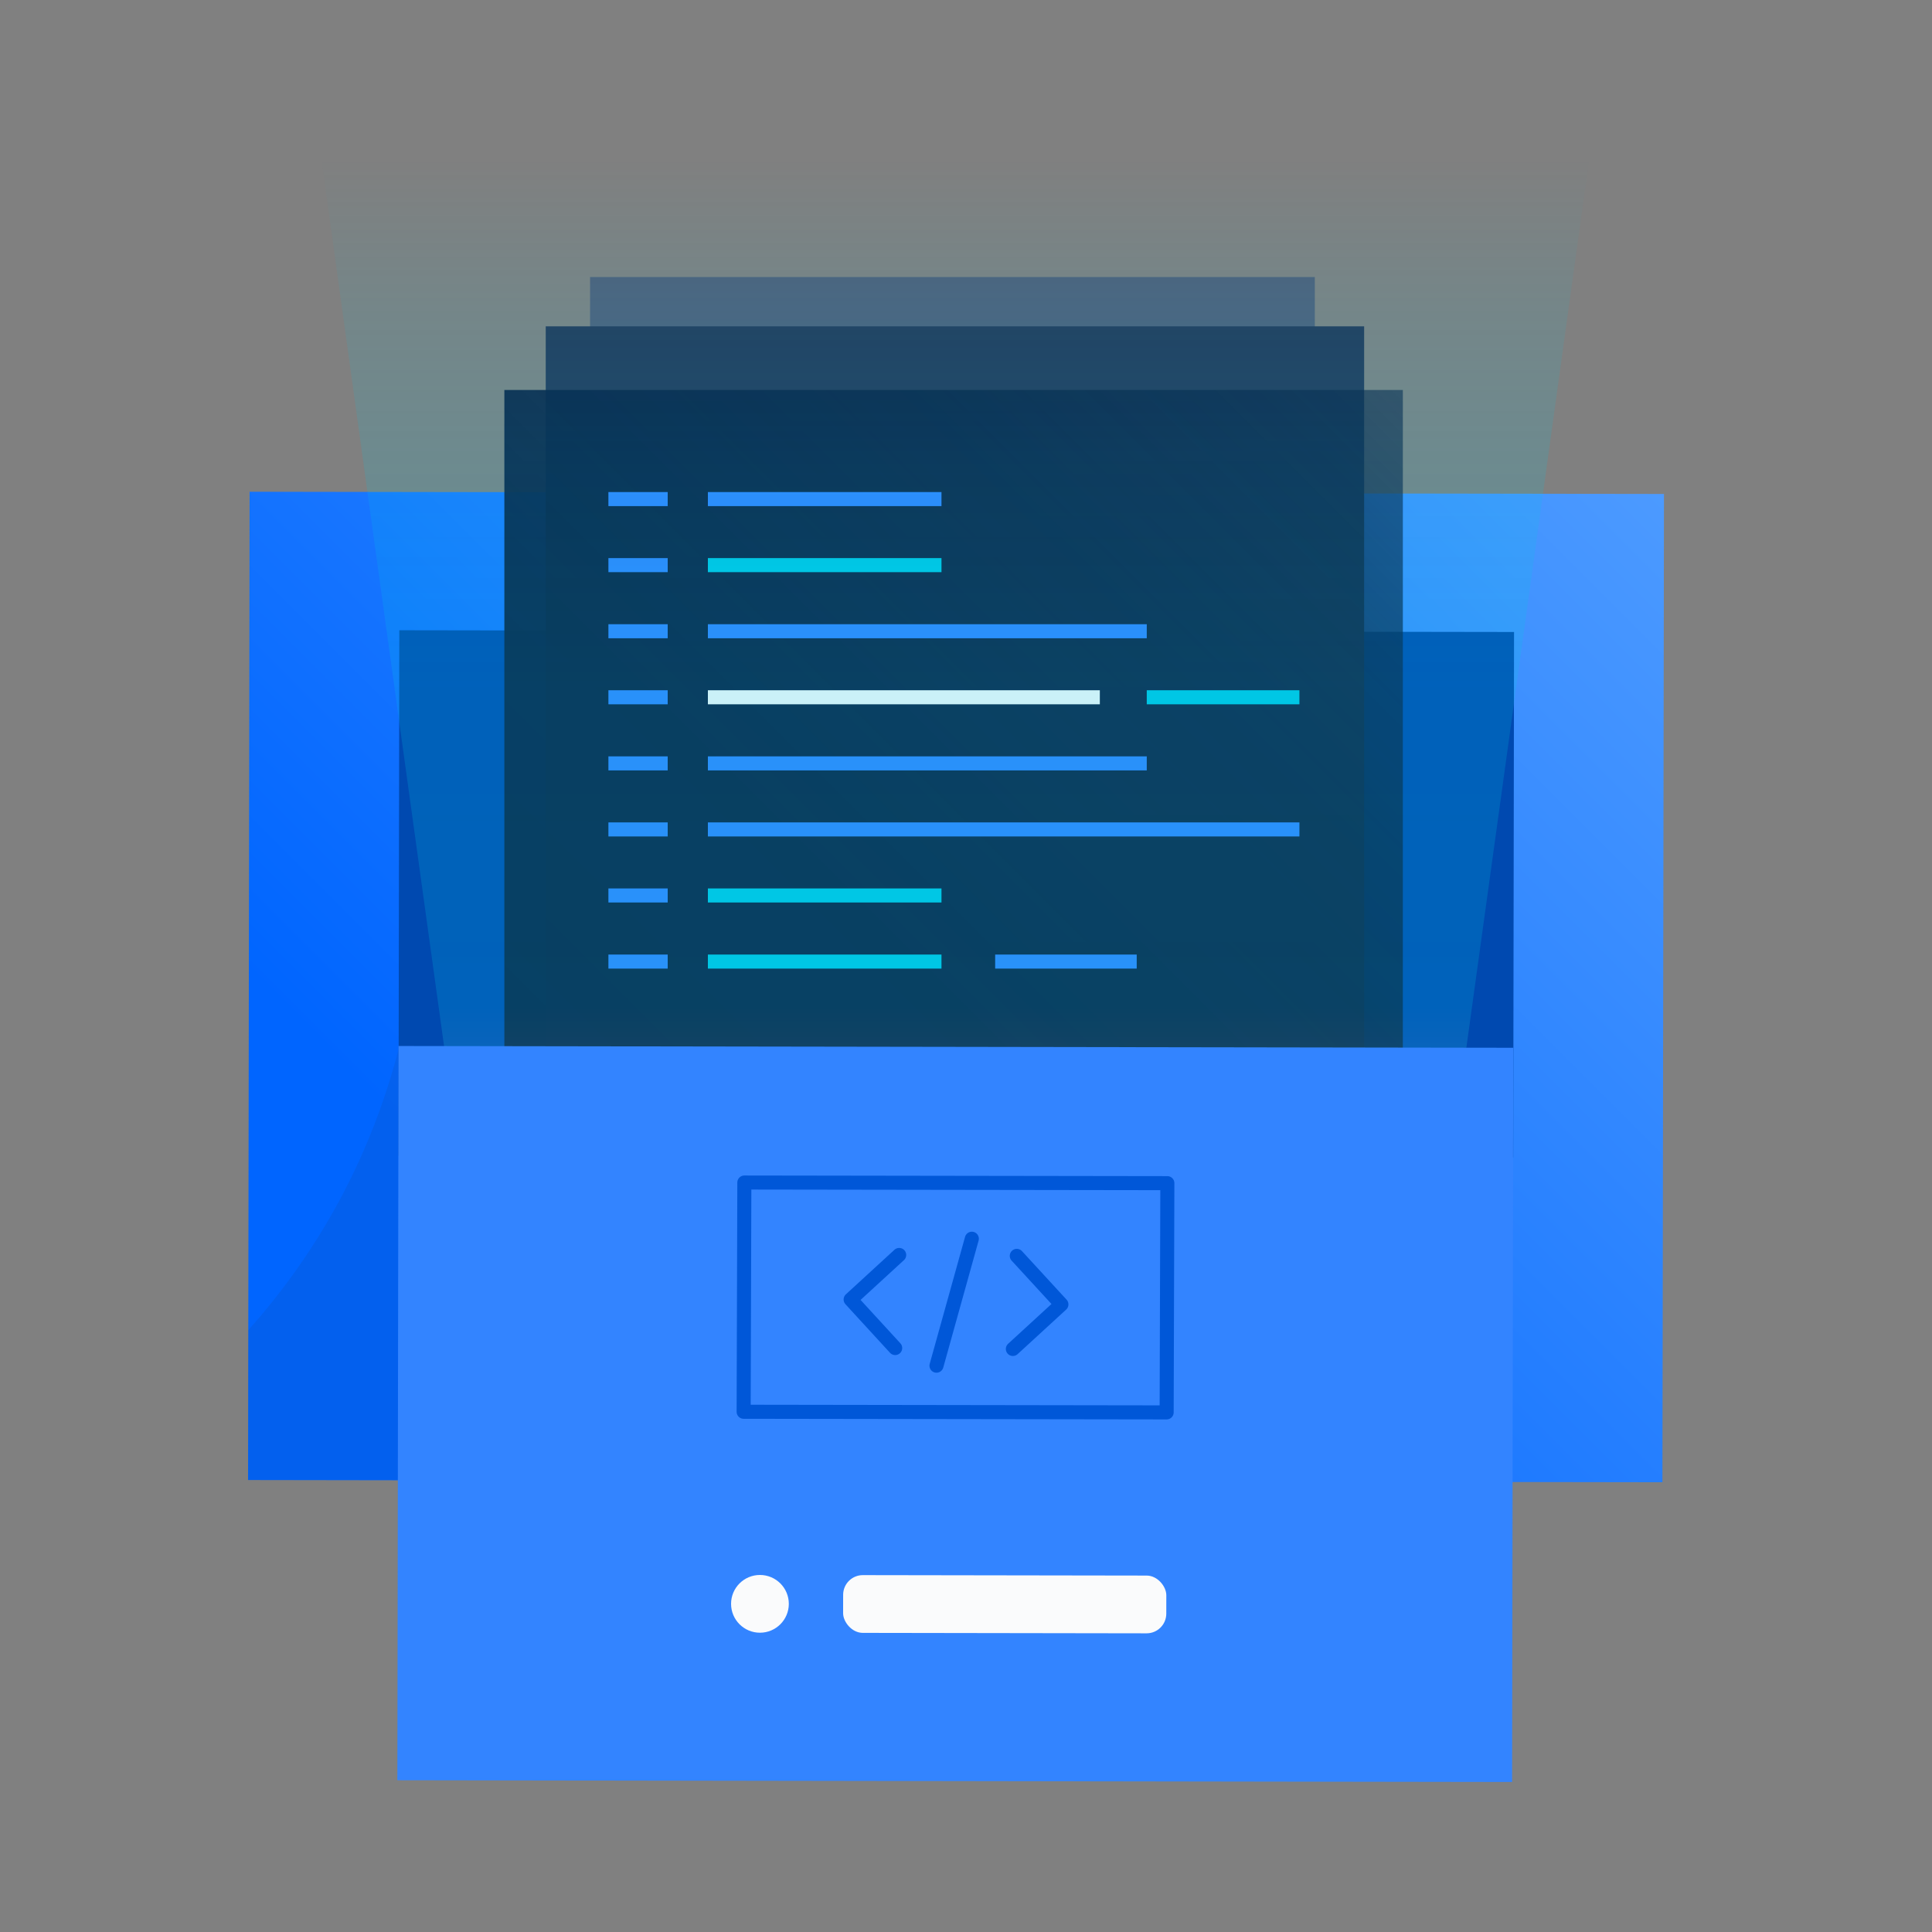
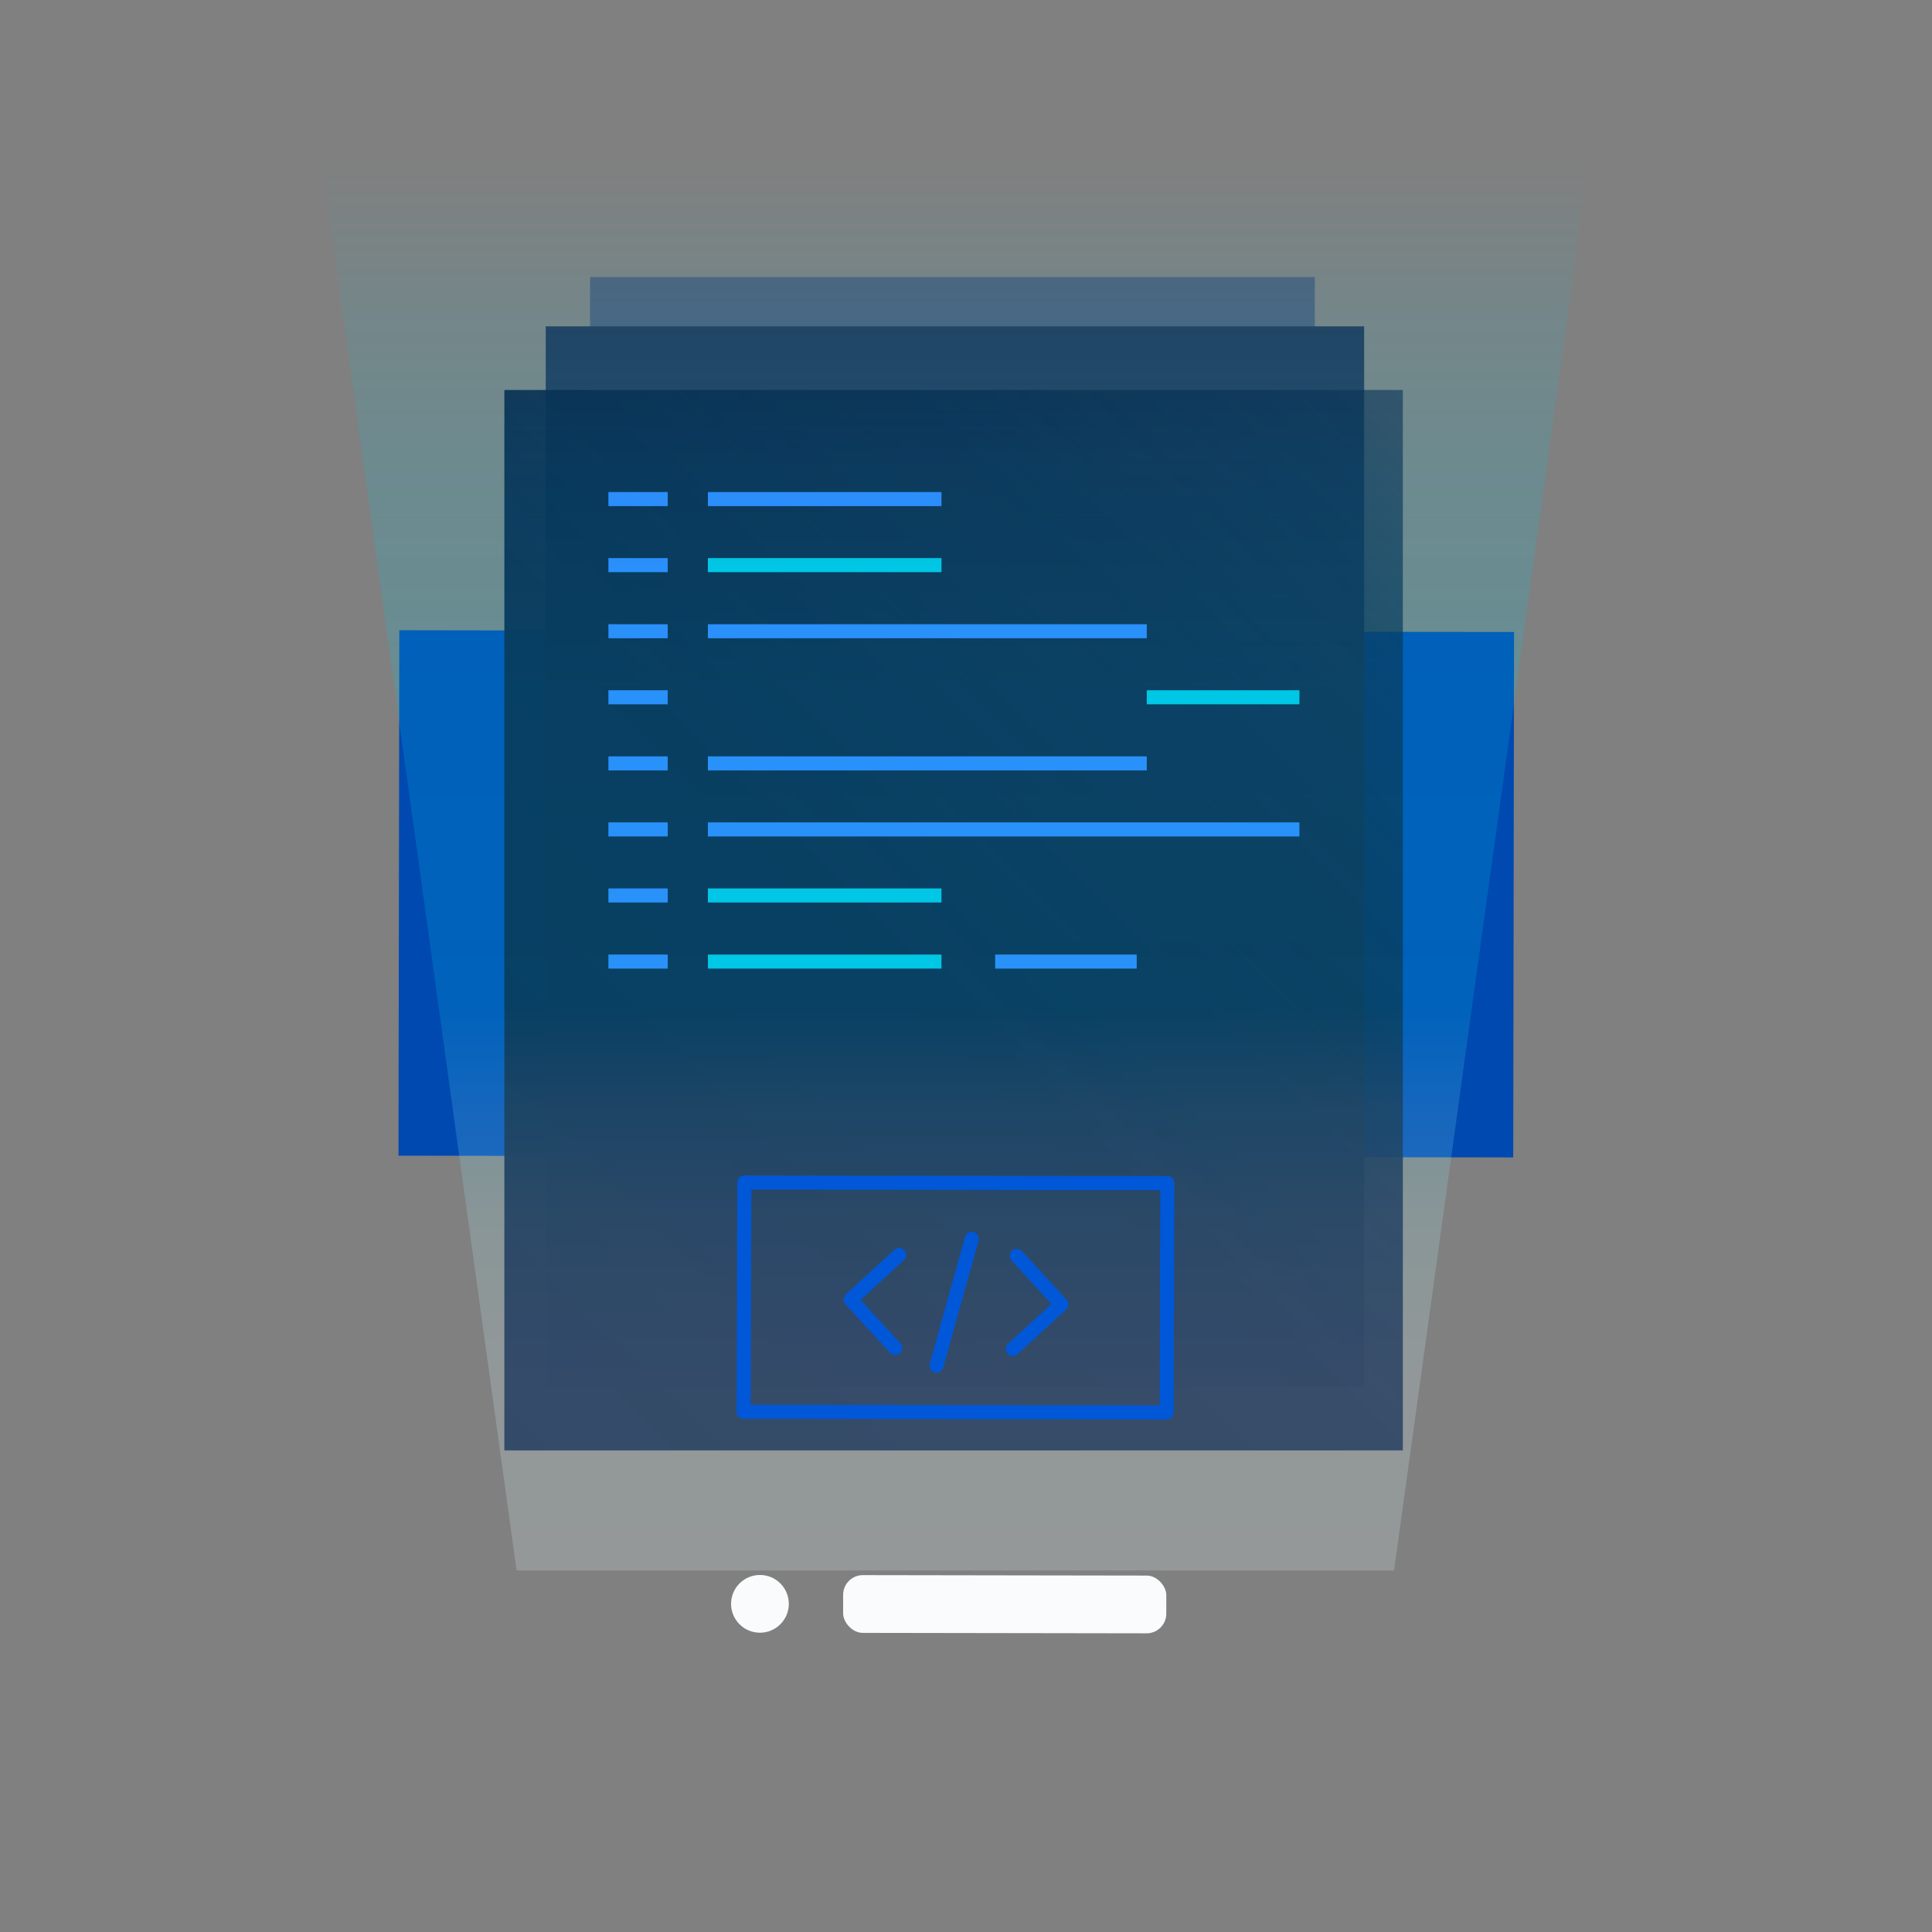
<svg xmlns="http://www.w3.org/2000/svg" id="Software" viewBox="0 0 275 275">
  <rect x="0" y="0" width="275" height="275" fill="#808080" stroke="none" />
  <defs>
    <style>.cls-1{fill:url(#linear-gradient);}.cls-2,.cls-5{fill:#253858;}.cls-2{opacity:0.1;}.cls-3{fill:#0049b0;}.cls-4{fill:#505f79;}.cls-6{fill:url(#linear-gradient-2);}.cls-10,.cls-14,.cls-7,.cls-9{fill:none;}.cls-7{stroke:#3384ff;}.cls-10,.cls-7,.cls-8,.cls-9{stroke-miterlimit:10;}.cls-10,.cls-14,.cls-7,.cls-8,.cls-9{stroke-width:2px;}.cls-12,.cls-8{fill:#3384ff;}.cls-10,.cls-8{stroke:#00c7e5;}.cls-9{stroke:#fafbfc;}.cls-11{fill:url(#linear-gradient-3);}.cls-13{fill:#fafbfc;}.cls-14{stroke:#0057d8;stroke-linecap:round;stroke-linejoin:round;}</style>
    <linearGradient id="linear-gradient" x1="50.59" y1="225.97" x2="221.56" y2="55" gradientTransform="translate(-0.22 0.21) rotate(-0.09)" gradientUnits="userSpaceOnUse">
      <stop offset="0.21" stop-color="#0065ff" />
      <stop offset="1" stop-color="#4c9aff" />
    </linearGradient>
    <linearGradient id="linear-gradient-2" x1="66.03" y1="200.69" x2="205.44" y2="61.28" gradientUnits="userSpaceOnUse">
      <stop offset="0" stop-color="#091e42" />
      <stop offset="0.46" stop-color="#091e42" stop-opacity="0.96" />
      <stop offset="0.75" stop-color="#091e42" stop-opacity="0.83" />
      <stop offset="0.99" stop-color="#091e42" stop-opacity="0.61" />
      <stop offset="1" stop-color="#091e42" stop-opacity="0.6" />
    </linearGradient>
    <linearGradient id="linear-gradient-3" x1="135.98" y1="223.54" x2="135.98" y2="22.58" gradientUnits="userSpaceOnUse">
      <stop offset="0" stop-color="#e6fcff" stop-opacity="0.2" />
      <stop offset="0.15" stop-color="#d9f9fe" stop-opacity="0.2" />
      <stop offset="0.25" stop-color="#aeeff9" stop-opacity="0.2" />
      <stop offset="0.33" stop-color="#66def0" stop-opacity="0.2" />
      <stop offset="0.4" stop-color="#00c7e5" stop-opacity="0.2" />
      <stop offset="0.63" stop-color="#00c7e5" stop-opacity="0.19" />
      <stop offset="0.78" stop-color="#00c7e5" stop-opacity="0.15" />
      <stop offset="0.89" stop-color="#00c7e5" stop-opacity="0.09" />
      <stop offset="1" stop-color="#00c7e5" stop-opacity="0" />
    </linearGradient>
  </defs>
  <title>Artboard 38</title>
-   <rect id="_Rectangle_" data-name="&lt;Rectangle&gt;" class="cls-1" x="35.42" y="70.15" width="201.32" height="140.67" transform="translate(0.22 -0.21) rotate(0.09)" />
-   <path class="cls-2" d="M35.32,189.35l0,21.31,21.52,0V148.92a96.35,96.35,0,0,1-8.32,21.57A96.34,96.34,0,0,1,35.32,189.35Z" />
  <rect class="cls-3" x="56.78" y="89.83" width="158.67" height="74.79" transform="translate(0.2 -0.21) rotate(0.09)" />
  <rect class="cls-4" x="83.99" y="39.43" width="103.16" height="150.94" />
  <rect class="cls-5" x="77.68" y="46.45" width="116.49" height="150.94" />
  <rect class="cls-6" x="71.79" y="55.51" width="127.89" height="150.94" />
  <line class="cls-7" x1="100.76" y1="71.04" x2="134.01" y2="71.04" />
  <line class="cls-7" x1="86.6" y1="71.04" x2="95.04" y2="71.04" />
  <line class="cls-8" x1="100.76" y1="80.44" x2="134.01" y2="80.44" />
  <line class="cls-7" x1="86.6" y1="80.44" x2="95.04" y2="80.44" />
  <line class="cls-7" x1="100.76" y1="89.85" x2="163.23" y2="89.85" />
  <line class="cls-7" x1="86.6" y1="89.85" x2="95.04" y2="89.85" />
  <line class="cls-8" x1="163.23" y1="99.25" x2="184.96" y2="99.25" />
-   <line class="cls-9" x1="100.76" y1="99.25" x2="156.55" y2="99.25" />
  <line class="cls-7" x1="86.6" y1="99.25" x2="95.04" y2="99.25" />
  <line class="cls-7" x1="100.76" y1="108.66" x2="163.23" y2="108.66" />
  <line class="cls-7" x1="86.6" y1="108.66" x2="95.04" y2="108.66" />
  <line class="cls-7" x1="100.76" y1="118.06" x2="184.96" y2="118.06" />
  <line class="cls-7" x1="86.6" y1="118.06" x2="95.04" y2="118.06" />
  <line class="cls-10" x1="100.76" y1="127.46" x2="134.01" y2="127.46" />
  <line class="cls-7" x1="86.6" y1="127.46" x2="95.04" y2="127.46" />
  <line class="cls-7" x1="141.65" y1="136.87" x2="161.8" y2="136.87" />
  <line class="cls-10" x1="100.76" y1="136.87" x2="134.01" y2="136.87" />
  <line class="cls-7" x1="86.6" y1="136.87" x2="95.04" y2="136.87" />
  <polygon class="cls-11" points="198.43 223.54 73.53 223.54 45.74 22.58 226.22 22.58 198.43 223.54" />
-   <rect class="cls-12" x="56.65" y="149.01" width="158.67" height="104.51" transform="translate(0.31 -0.21) rotate(0.09)" />
  <rect class="cls-13" x="120.02" y="224.23" width="46" height="8.22" rx="2.8" ry="2.8" transform="translate(0.35 -0.22) rotate(0.09)" />
  <circle class="cls-13" cx="108.17" cy="228.29" r="4.11" />
  <polygon class="cls-14" points="166.06 201.04 105.85 200.95 105.95 168.32 166.16 168.41 166.06 201.04" />
  <polyline class="cls-14" points="144.73 178.76 151.08 185.67 144.17 192.01" />
  <polyline class="cls-14" points="127.99 178.63 121.08 184.97 127.42 191.88" />
  <line class="cls-14" x1="138.33" y1="176.32" x2="133.3" y2="194.39" />
</svg>